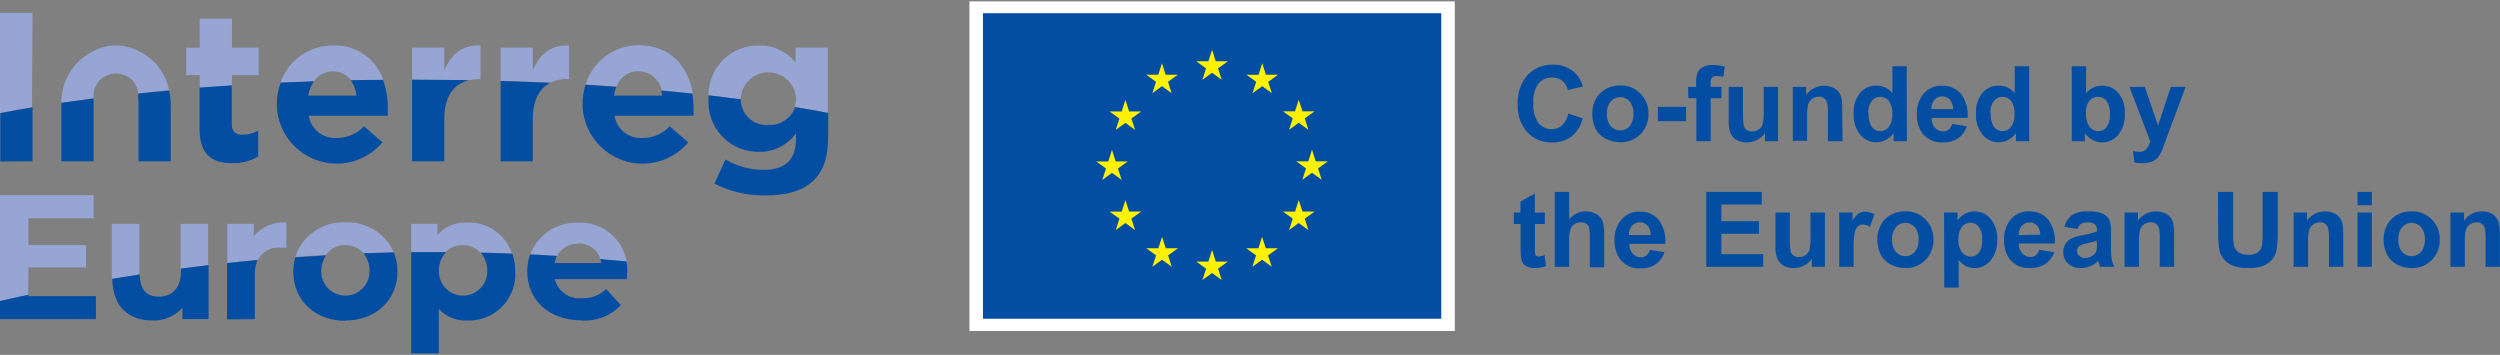
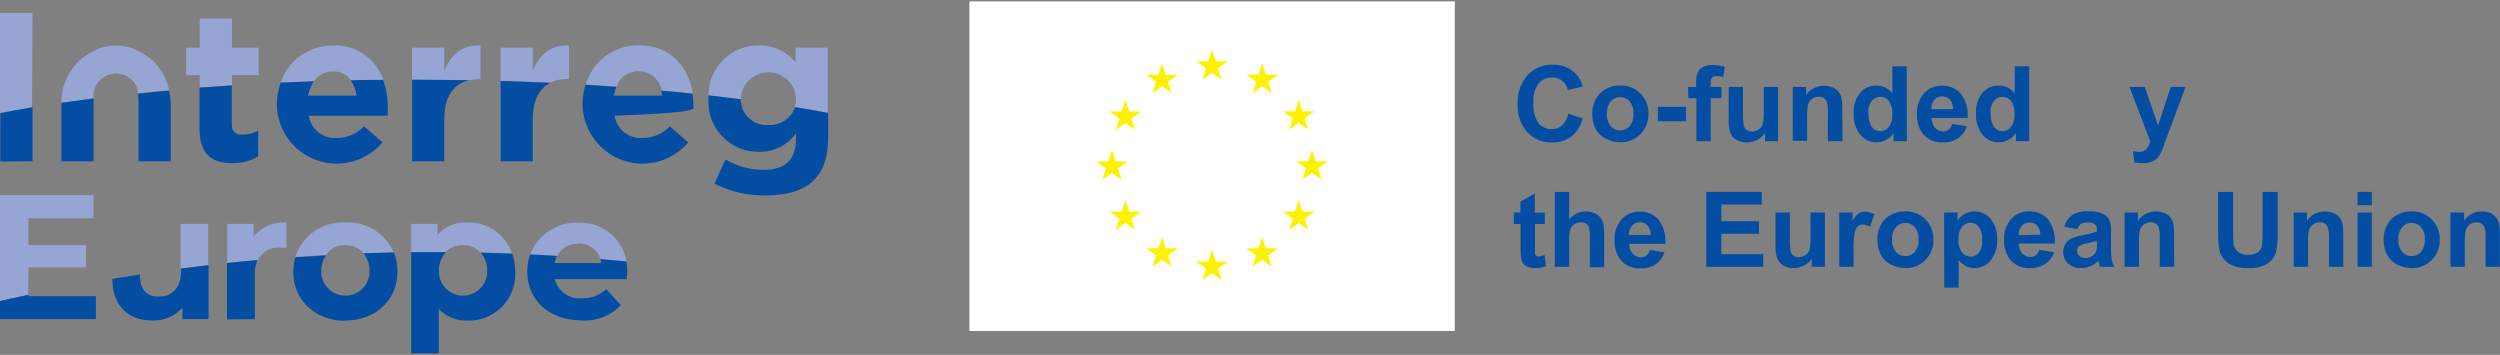
<svg xmlns="http://www.w3.org/2000/svg" width="310" height="44" xml:space="preserve" overflow="hidden">
  <rect width="100%" height="100%" fill="#808080" stroke="none" />
  <defs>
    <clipPath id="clip0">
      <rect x="0" y="0" width="310" height="44" />
    </clipPath>
  </defs>
  <g clip-path="url(#clip0)">
    <path d="M79.198 8.849C80.599 8.842 81.8 9.846 82.043 11.225 83.352 11.345 84.64 11.465 85.908 11.605 85.379 8.329 83.222 5.613 79.198 5.613 76.17 5.593 73.493 7.575 72.627 10.476 73.915 10.556 75.193 10.636 76.462 10.736 76.868 9.576 77.969 8.805 79.198 8.819" fill="#96A5D4" />
    <path d="M4.034 1.599-0.02 1.599-0.02 14.011C1.288 13.762 2.636 13.522 3.974 13.292Z" fill="#96A5D4" />
    <path d="M28.759 9.318 32.065 9.318 32.065 5.913 28.759 5.913 28.759 2.308 24.765 2.308 24.765 5.913 23.087 5.913 23.087 9.318 24.765 9.318 24.765 10.866 28.759 10.586Z" fill="#96A5D4" />
    <path d="M41.281 8.849C42.17 8.823 43.015 9.238 43.538 9.957 44.866 9.957 46.204 9.907 47.532 9.897 46.625 7.244 44.072 5.51 41.271 5.643 38.342 5.62 35.727 7.474 34.781 10.247L38.925 10.087C39.448 9.294 40.342 8.826 41.291 8.849" fill="#96A5D4" />
    <path d="M58.217 9.937C58.599 9.86 58.987 9.82 59.376 9.817L59.585 9.817 59.585 5.643C57.219 5.543 55.911 6.802 55.092 8.749L55.092 5.913 51.097 5.913 51.097 9.907 51.317 9.907C53.634 9.907 55.941 9.907 58.217 9.967" fill="#96A5D4" />
    <path d="M70.35 9.817 70.56 9.817 70.56 5.643C68.193 5.543 66.885 6.802 66.066 8.749L66.066 5.913 62.072 5.913 62.072 10.017C64.142 10.077 66.196 10.153 68.233 10.247 68.891 9.934 69.612 9.78 70.34 9.797" fill="#96A5D4" />
    <path d="M91.85 12.264 91.85 12.214C91.951 10.319 93.57 8.867 95.465 8.969 97.216 9.063 98.615 10.462 98.71 12.214L98.71 12.264C98.706 12.603 98.652 12.939 98.55 13.262 99.948 13.492 101.316 13.732 102.644 13.991L102.644 5.913 98.65 5.913 98.65 7.75C97.549 6.381 95.873 5.603 94.116 5.643 90.719 5.582 87.917 8.287 87.856 11.684 87.855 11.731 87.855 11.777 87.855 11.824 89.193 11.974 90.522 12.144 91.85 12.314 91.85 12.314 91.85 12.314 91.85 12.264" fill="#96A5D4" />
    <path d="M13.251 9.348C13.615 9.205 13.999 9.121 14.39 9.098 14.776 9.122 15.157 9.206 15.518 9.348 16.427 9.727 17.048 10.583 17.126 11.565 18.394 11.425 19.672 11.305 20.97 11.185 20.572 9.144 19.258 7.398 17.405 6.452 15.536 5.373 13.233 5.373 11.364 6.452 9.032 7.685 7.584 10.116 7.609 12.753L11.604 12.204C11.467 10.993 12.135 9.835 13.251 9.348" fill="#96A5D4" />
-     <path d="M72.237 13.013C72.322 17.115 75.716 20.372 79.819 20.287 81.951 20.243 83.962 19.285 85.339 17.656L83.052 15.659C82.171 16.6 80.935 17.125 79.647 17.107 77.959 17.215 76.466 16.021 76.202 14.351L85.998 14.351C85.998 13.981 85.998 13.612 85.998 13.292 85.997 12.73 85.95 12.169 85.858 11.615 84.59 11.475 83.302 11.355 81.994 11.235 82.046 11.439 82.085 11.646 82.113 11.854L76.122 11.854C76.183 11.484 76.287 11.122 76.431 10.776 75.163 10.676 73.885 10.596 72.597 10.516 72.346 11.324 72.224 12.167 72.237 13.013Z" fill="#034EA2" />
+     <path d="M72.237 13.013C72.322 17.115 75.716 20.372 79.819 20.287 81.951 20.243 83.962 19.285 85.339 17.656L83.052 15.659C82.171 16.6 80.935 17.125 79.647 17.107 77.959 17.215 76.466 16.021 76.202 14.351C85.998 13.981 85.998 13.612 85.998 13.292 85.997 12.73 85.95 12.169 85.858 11.615 84.59 11.475 83.302 11.355 81.994 11.235 82.046 11.439 82.085 11.646 82.113 11.854L76.122 11.854C76.183 11.484 76.287 11.122 76.431 10.776 75.163 10.676 73.885 10.596 72.597 10.516 72.346 11.324 72.224 12.167 72.237 13.013Z" fill="#034EA2" />
    <path d="M4.034 20.003 4.034 13.312C2.656 13.542 1.308 13.782 0.04 14.031L0.04 20.023Z" fill="#034EA2" />
    <path d="M28.859 20.223C29.967 20.252 31.061 19.968 32.015 19.404L32.015 16.198C31.404 16.536 30.715 16.708 30.017 16.698 29.129 16.698 28.739 16.258 28.739 15.339L28.739 10.586 24.745 10.866 24.745 16.009C24.745 19.264 26.402 20.242 28.839 20.242" fill="#034EA2" />
    <path d="M34.321 13.013C34.406 17.115 37.8 20.372 41.902 20.287 44.035 20.243 46.046 19.285 47.423 17.656L45.136 15.659C44.255 16.6 43.019 17.125 41.731 17.107 40.043 17.215 38.55 16.021 38.286 14.351L48.082 14.351C48.082 13.981 48.082 13.612 48.082 13.292 48.089 12.138 47.889 10.991 47.493 9.907 46.154 9.907 44.816 9.907 43.498 9.967 43.892 10.525 44.136 11.175 44.207 11.854L38.216 11.854C38.32 11.221 38.562 10.617 38.925 10.087L34.801 10.247C34.483 11.134 34.321 12.07 34.321 13.013Z" fill="#034EA2" />
    <path d="M55.092 20.003 55.092 14.78C55.092 11.944 56.26 10.367 58.217 9.937 55.941 9.937 53.634 9.877 51.317 9.877L51.097 9.877 51.097 20.003Z" fill="#034EA2" />
    <path d="M66.066 20.003 66.066 14.78C66.066 12.444 66.865 10.956 68.243 10.267 66.206 10.18 64.152 10.104 62.082 10.037L62.082 20.003Z" fill="#034EA2" />
    <path d="M87.855 12.264C87.646 15.671 90.238 18.604 93.645 18.813 93.799 18.823 93.953 18.826 94.106 18.825 95.921 18.865 97.638 18.01 98.7 16.538L98.7 17.227C98.7 19.743 97.412 21.061 94.706 21.061 93.037 21.07 91.397 20.625 89.962 19.773L88.594 22.769C90.528 23.757 92.674 24.261 94.845 24.237 97.572 24.237 99.599 23.658 100.907 22.349 102.215 21.041 102.694 19.354 102.694 16.807L102.694 14.011C101.366 13.752 99.998 13.512 98.6 13.282 98.111 14.662 96.778 15.562 95.315 15.499 93.55 15.643 92.003 14.329 91.861 12.564 91.854 12.481 91.85 12.397 91.85 12.314 90.541 12.144 89.213 11.974 87.855 11.824 87.855 11.954 87.855 12.074 87.855 12.214Z" fill="#034EA2" />
    <path d="M17.176 12.244 17.176 20.003 21.17 20.003 21.17 13.013C21.17 12.415 21.103 11.819 20.97 11.235 19.682 11.355 18.394 11.475 17.126 11.615 17.142 11.841 17.142 12.068 17.126 12.294" fill="#034EA2" />
    <path d="M7.609 13.013 7.609 20.003 11.604 20.003 11.604 12.204 7.609 12.753 7.609 13.013Z" fill="#034EA2" />
    <path d="M194.434 14.091 196.251 14.67C196.053 15.556 195.564 16.35 194.863 16.927 194.142 17.441 193.272 17.701 192.387 17.666 191.254 17.688 190.165 17.227 189.391 16.398 188.552 15.449 188.122 14.207 188.193 12.943 188.111 11.632 188.54 10.34 189.391 9.338 190.195 8.475 191.328 7.996 192.507 8.02 193.525 7.971 194.521 8.33 195.273 9.018 195.76 9.482 196.107 10.074 196.271 10.726L194.414 11.165C194.324 10.72 194.085 10.318 193.735 10.027 193.371 9.744 192.918 9.595 192.457 9.608 191.813 9.587 191.195 9.863 190.779 10.357 190.29 11.055 190.063 11.904 190.14 12.753 190.059 13.639 190.281 14.526 190.769 15.27 191.182 15.753 191.791 16.025 192.427 16.009 192.897 16.02 193.354 15.852 193.705 15.539 194.112 15.132 194.384 14.609 194.484 14.041" fill="#034EA2" />
    <path d="M197.44 14.011C197.44 13.415 197.588 12.829 197.869 12.304 198.147 11.764 198.582 11.322 199.117 11.036 199.665 10.735 200.281 10.584 200.905 10.596 201.843 10.567 202.75 10.929 203.411 11.595 204.073 12.258 204.434 13.164 204.41 14.101 204.433 15.047 204.072 15.961 203.411 16.638 202.758 17.302 201.856 17.664 200.925 17.636 200.311 17.637 199.706 17.494 199.157 17.217 198.612 16.958 198.162 16.536 197.869 16.009 197.562 15.389 197.414 14.703 197.44 14.011M199.257 14.111C199.22 14.665 199.391 15.214 199.736 15.649 200.311 16.297 201.301 16.357 201.949 15.783 201.996 15.741 202.041 15.696 202.083 15.649 202.422 15.207 202.588 14.657 202.553 14.101 202.585 13.552 202.419 13.009 202.083 12.573 201.509 11.925 200.518 11.866 199.87 12.44 199.822 12.482 199.778 12.526 199.736 12.573 199.391 13.009 199.22 13.557 199.257 14.111" fill="#034EA2" />
    <path d="M205.578 13.252 209.073 13.252 209.073 15.03 205.578 15.03Z" fill="#034EA2" />
    <path d="M209.323 10.776 210.321 10.776 210.321 10.267C210.3 9.836 210.36 9.406 210.501 8.998 210.639 8.702 210.876 8.462 211.17 8.319 211.551 8.129 211.973 8.04 212.399 8.06 212.903 8.058 213.404 8.133 213.886 8.279L213.677 9.528C213.409 9.462 213.133 9.428 212.858 9.428 212.654 9.408 212.452 9.473 212.299 9.608 212.16 9.809 212.099 10.054 212.129 10.297L212.129 10.776 213.467 10.776 213.467 12.174 212.129 12.174 212.129 17.506 210.351 17.506 210.351 12.174 209.353 12.174Z" fill="#034EA2" />
    <path d="M218.859 17.506 218.859 16.508C218.606 16.872 218.261 17.165 217.861 17.357 217.47 17.563 217.034 17.669 216.593 17.666 216.169 17.671 215.751 17.571 215.374 17.377 215.029 17.192 214.754 16.896 214.595 16.538 214.416 16.063 214.334 15.557 214.356 15.05L214.356 10.776 216.133 10.776 216.133 13.871C216.109 14.453 216.143 15.035 216.233 15.609 216.296 15.813 216.422 15.991 216.593 16.118 216.787 16.249 217.018 16.316 217.252 16.308 217.545 16.311 217.832 16.22 218.07 16.049 218.3 15.905 218.473 15.686 218.56 15.429 218.686 14.832 218.733 14.221 218.7 13.612L218.7 10.776 220.477 10.776 220.477 17.506Z" fill="#034EA2" />
    <path d="M228.476 17.506 226.658 17.506 226.658 14.071C226.685 13.599 226.645 13.124 226.538 12.663 226.472 12.462 226.342 12.287 226.169 12.164 225.988 12.037 225.771 11.974 225.55 11.984 225.253 11.985 224.965 12.075 224.721 12.244 224.485 12.405 224.31 12.641 224.222 12.913 224.106 13.42 224.059 13.941 224.082 14.461L224.082 17.456 222.304 17.456 222.304 10.776 223.952 10.776 223.952 11.774C224.464 11.054 225.295 10.629 226.179 10.636 226.545 10.631 226.91 10.703 227.247 10.846 227.538 10.956 227.794 11.142 227.986 11.385 228.158 11.605 228.277 11.861 228.336 12.134 228.415 12.528 228.448 12.93 228.436 13.332Z" fill="#034EA2" />
    <path d="M236.454 17.506 234.807 17.506 234.807 16.508C234.551 16.873 234.208 17.169 233.808 17.367 233.46 17.549 233.073 17.645 232.68 17.646 231.909 17.651 231.176 17.31 230.683 16.718 230.093 15.977 229.799 15.046 229.854 14.101 229.787 13.165 230.075 12.238 230.663 11.505 231.164 10.927 231.895 10.601 232.66 10.616 233.435 10.603 234.173 10.95 234.657 11.555L234.657 8.22 236.434 8.22ZM231.701 14.011C231.663 14.551 231.767 15.091 232.001 15.579 232.246 16.013 232.711 16.278 233.209 16.268 233.604 16.259 233.973 16.067 234.208 15.749 234.53 15.296 234.686 14.746 234.647 14.191 234.699 13.601 234.551 13.01 234.228 12.514 233.747 11.923 232.878 11.835 232.289 12.315 232.216 12.374 232.149 12.441 232.091 12.514 231.777 12.947 231.624 13.477 231.661 14.011" fill="#034EA2" />
    <path d="M242.106 15.369 243.884 15.659C243.695 16.259 243.317 16.781 242.805 17.147 242.257 17.503 241.611 17.681 240.958 17.656 239.954 17.734 238.98 17.302 238.362 16.508 237.892 15.829 237.658 15.015 237.693 14.191 237.635 13.238 237.949 12.3 238.571 11.575 239.131 10.948 239.938 10.601 240.778 10.626 241.681 10.584 242.554 10.951 243.155 11.625 243.785 12.49 244.08 13.554 243.984 14.62L239.52 14.62C239.506 15.072 239.659 15.513 239.949 15.859 240.208 16.136 240.569 16.295 240.948 16.298 241.201 16.305 241.447 16.224 241.647 16.068 241.864 15.877 242.014 15.622 242.076 15.339M242.186 13.532C242.197 13.104 242.056 12.686 241.787 12.354 241.545 12.099 241.21 11.954 240.858 11.954 240.477 11.936 240.108 12.094 239.86 12.384 239.597 12.707 239.466 13.117 239.49 13.532Z" fill="#034EA2" />
    <path d="M251.623 17.506 249.975 17.506 249.975 16.508C249.72 16.873 249.376 17.169 248.977 17.367 248.628 17.549 248.242 17.645 247.848 17.646 247.077 17.651 246.344 17.31 245.851 16.718 245.262 15.977 244.967 15.046 245.022 14.101 244.955 13.165 245.244 12.238 245.831 11.505 246.332 10.927 247.063 10.601 247.828 10.616 248.603 10.603 249.341 10.95 249.825 11.555L249.825 8.22 251.623 8.22ZM246.85 14.011C246.812 14.551 246.916 15.091 247.149 15.579 247.395 16.013 247.859 16.278 248.358 16.268 248.753 16.259 249.121 16.067 249.356 15.749 249.679 15.296 249.834 14.746 249.795 14.191 249.847 13.601 249.7 13.01 249.376 12.514 248.896 11.923 248.027 11.835 247.437 12.315 247.365 12.374 247.298 12.441 247.239 12.514 246.925 12.947 246.773 13.477 246.81 14.011" fill="#034EA2" />
-     <path d="M256.895 17.506 256.895 8.22 258.673 8.22 258.673 11.565C259.157 10.96 259.895 10.613 260.67 10.626 261.435 10.611 262.166 10.937 262.667 11.515 263.25 12.234 263.539 13.148 263.476 14.071 263.54 15.027 263.248 15.973 262.657 16.727 262.165 17.322 261.432 17.663 260.66 17.656 260.263 17.655 259.871 17.556 259.522 17.367 259.123 17.172 258.78 16.88 258.523 16.518L258.523 17.516ZM258.663 14.011C258.625 14.548 258.739 15.085 258.992 15.559 259.243 16.001 259.712 16.272 260.221 16.268 260.613 16.267 260.983 16.082 261.219 15.769 261.528 15.3 261.672 14.741 261.629 14.181 261.68 13.594 261.532 13.007 261.209 12.514 260.954 12.184 260.557 11.995 260.141 12.004 259.727 12.001 259.335 12.184 259.072 12.504 258.761 12.942 258.613 13.475 258.653 14.011" fill="#034EA2" />
    <path d="M264.055 10.776 265.953 10.776 267.6 15.559 269.178 10.776 271.015 10.776 268.599 17.257 268.179 18.425C268.061 18.739 267.91 19.04 267.73 19.324 267.601 19.524 267.435 19.697 267.241 19.833 267.035 19.974 266.804 20.076 266.562 20.133 266.265 20.208 265.96 20.245 265.653 20.242 265.317 20.24 264.983 20.204 264.654 20.133L264.495 18.735C264.743 18.791 264.998 18.821 265.254 18.825 265.6 18.848 265.939 18.712 266.172 18.455 266.388 18.18 266.545 17.864 266.632 17.526Z" fill="#034EA2" />
    <path d="M191.558 26.354 191.558 27.772 190.34 27.772 190.34 30.488C190.316 30.82 190.316 31.154 190.34 31.486 190.365 31.579 190.421 31.661 190.5 31.716 190.586 31.778 190.692 31.81 190.799 31.806 191.047 31.785 191.289 31.725 191.518 31.626L191.708 32.984C191.262 33.166 190.782 33.254 190.3 33.244 190.002 33.25 189.707 33.196 189.431 33.084 189.206 33 189.009 32.855 188.862 32.665 188.729 32.456 188.644 32.221 188.612 31.976 188.56 31.558 188.54 31.138 188.552 30.718L188.552 27.772 187.714 27.772 187.714 26.354 188.532 26.354 188.532 24.996 190.32 23.997 190.32 26.374Z" fill="#034EA2" />
    <path d="M194.574 23.797 194.574 27.213C195.068 26.579 195.828 26.211 196.631 26.214 197.013 26.205 197.392 26.284 197.739 26.444 198.036 26.566 198.295 26.766 198.488 27.023 198.652 27.261 198.767 27.529 198.828 27.812 198.9 28.254 198.93 28.702 198.918 29.15L198.918 33.144 197.14 33.144 197.14 29.529C197.16 29.078 197.127 28.625 197.04 28.181 196.973 27.996 196.848 27.838 196.681 27.732 196.485 27.613 196.26 27.555 196.032 27.562 195.753 27.557 195.479 27.633 195.243 27.782 195.004 27.934 194.824 28.163 194.734 28.431 194.609 28.845 194.555 29.277 194.574 29.709L194.574 33.084 192.786 33.084 192.786 23.797Z" fill="#034EA2" />
    <path d="M204.63 30.987 206.397 31.277C206.208 31.877 205.83 32.399 205.319 32.765 204.77 33.121 204.124 33.299 203.471 33.274 202.47 33.354 201.495 32.926 200.875 32.136 200.408 31.452 200.173 30.636 200.206 29.809 200.148 28.856 200.462 27.917 201.085 27.193 201.644 26.566 202.452 26.219 203.291 26.244 204.194 26.201 205.067 26.568 205.668 27.243 206.297 28.108 206.592 29.172 206.497 30.238L202.033 30.238C202.019 30.687 202.172 31.125 202.463 31.467 202.721 31.744 203.082 31.903 203.461 31.906 203.714 31.913 203.961 31.832 204.16 31.676 204.379 31.485 204.533 31.23 204.6 30.947M204.699 29.14C204.712 28.715 204.571 28.299 204.3 27.971 204.062 27.71 203.725 27.561 203.371 27.562 202.99 27.544 202.621 27.702 202.373 27.991 202.103 28.311 201.967 28.723 201.993 29.14Z" fill="#034EA2" />
    <path d="M211.57 33.084 211.57 23.797 218.46 23.797 218.46 25.365 213.447 25.365 213.447 27.432 218.11 27.432 218.11 28.99 213.447 28.99 213.447 31.517 218.64 31.517 218.64 33.084 211.57 33.084Z" fill="#034EA2" />
    <path d="M224.661 33.084 224.661 32.086C224.409 32.453 224.065 32.745 223.663 32.934 223.275 33.14 222.843 33.246 222.404 33.244 221.981 33.25 221.562 33.151 221.186 32.955 220.841 32.77 220.566 32.474 220.407 32.116 220.223 31.642 220.139 31.136 220.158 30.628L220.158 26.354 221.945 26.354 221.945 29.449C221.916 30.03 221.949 30.613 222.045 31.187 222.103 31.393 222.23 31.573 222.404 31.696 222.599 31.827 222.83 31.893 223.063 31.886 223.357 31.886 223.643 31.795 223.882 31.626 224.109 31.479 224.281 31.262 224.372 31.007 224.492 30.409 224.535 29.799 224.501 29.19L224.501 26.354 226.289 26.354 226.289 33.084Z" fill="#034EA2" />
    <path d="M229.844 33.084 228.066 33.084 228.066 26.354 229.724 26.354 229.724 27.352C229.914 27.005 230.171 26.699 230.483 26.454 230.715 26.313 230.981 26.24 231.252 26.244 231.667 26.246 232.074 26.36 232.43 26.573L231.871 28.131C231.627 27.959 231.34 27.859 231.042 27.842 230.812 27.833 230.587 27.903 230.403 28.041 230.195 28.245 230.052 28.506 229.994 28.79 229.863 29.535 229.813 30.292 229.844 31.047Z" fill="#034EA2" />
    <path d="M232.78 29.629C232.782 29.029 232.933 28.439 233.219 27.912 233.491 27.371 233.923 26.928 234.457 26.643 235.004 26.344 235.621 26.193 236.245 26.204 237.182 26.174 238.091 26.536 238.751 27.203 239.412 27.867 239.773 28.772 239.75 29.709 239.777 30.655 239.415 31.571 238.751 32.245 238.101 32.909 237.203 33.271 236.275 33.244 235.661 33.245 235.055 33.101 234.507 32.825 233.961 32.567 233.513 32.14 233.229 31.606 232.916 30.988 232.766 30.301 232.79 29.609M234.617 29.699C234.58 30.253 234.751 30.802 235.096 31.237 235.666 31.882 236.65 31.944 237.295 31.375 237.344 31.332 237.39 31.286 237.433 31.237 237.777 30.797 237.943 30.245 237.902 29.689 237.942 29.142 237.776 28.6 237.433 28.171 236.881 27.526 235.91 27.451 235.265 28.003 235.204 28.055 235.148 28.111 235.096 28.171 234.749 28.602 234.578 29.148 234.617 29.699" fill="#034EA2" />
    <path d="M241.068 26.354 242.735 26.354 242.735 27.352C243.195 26.64 243.986 26.211 244.833 26.214 245.603 26.201 246.338 26.539 246.83 27.133 247.414 27.852 247.705 28.764 247.648 29.689 247.709 30.637 247.414 31.574 246.82 32.315 246.329 32.912 245.594 33.253 244.823 33.244 244.477 33.247 244.135 33.172 243.824 33.024 243.464 32.831 243.143 32.574 242.875 32.265L242.875 35.661 241.088 35.661ZM242.835 29.609C242.79 30.203 242.949 30.795 243.285 31.287 243.547 31.627 243.954 31.826 244.383 31.826 244.775 31.82 245.142 31.636 245.382 31.327 245.699 30.847 245.844 30.273 245.791 29.699 245.834 29.141 245.686 28.584 245.372 28.121 245.132 27.81 244.766 27.623 244.373 27.612 243.954 27.605 243.553 27.789 243.285 28.111 242.968 28.544 242.816 29.075 242.855 29.609" fill="#034EA2" />
    <path d="M252.951 30.987 254.728 31.277C254.525 31.866 254.135 32.374 253.62 32.725 253.067 33.08 252.419 33.257 251.763 33.234 250.761 33.314 249.786 32.887 249.166 32.096 248.706 31.409 248.475 30.595 248.507 29.769 248.45 28.818 248.762 27.881 249.376 27.153 249.939 26.526 250.75 26.179 251.593 26.204 252.492 26.165 253.36 26.531 253.96 27.203 254.594 28.066 254.888 29.132 254.788 30.198L250.325 30.198C250.315 30.646 250.467 31.082 250.754 31.427 251.013 31.704 251.373 31.863 251.753 31.866 252.008 31.873 252.259 31.792 252.462 31.636 252.677 31.444 252.827 31.189 252.891 30.907M252.991 29.1C253.007 28.698 252.876 28.303 252.621 27.991 252.386 27.727 252.047 27.577 251.693 27.582 251.311 27.565 250.944 27.723 250.694 28.012 250.429 28.333 250.296 28.744 250.325 29.16Z" fill="#034EA2" />
    <path d="M257.614 28.411 255.997 28.121C256.127 27.542 256.46 27.029 256.935 26.673 257.536 26.313 258.234 26.149 258.932 26.204 259.539 26.169 260.145 26.264 260.71 26.484 261.051 26.632 261.338 26.883 261.529 27.203 261.727 27.707 261.808 28.25 261.768 28.79L261.768 30.877C261.759 31.315 261.786 31.752 261.848 32.185 261.92 32.498 262.031 32.8 262.178 33.084L260.41 33.084C260.36 32.964 260.311 32.795 260.241 32.555L260.181 32.355C259.89 32.633 259.552 32.856 259.182 33.014 258.832 33.163 258.454 33.238 258.074 33.234 257.476 33.272 256.886 33.071 256.436 32.675 256.041 32.307 255.822 31.787 255.837 31.247 255.835 30.896 255.928 30.551 256.106 30.248 256.288 29.953 256.552 29.717 256.865 29.569 257.319 29.371 257.795 29.23 258.283 29.15 258.875 29.057 259.457 28.91 260.021 28.71L260.021 28.541C260.048 28.268 259.953 27.998 259.761 27.802 259.463 27.619 259.111 27.542 258.763 27.582 258.503 27.572 258.246 27.638 258.024 27.772 257.815 27.941 257.665 28.172 257.594 28.431M259.981 29.869C259.624 29.981 259.26 30.074 258.893 30.148 258.545 30.196 258.208 30.3 257.894 30.458 257.676 30.593 257.544 30.831 257.544 31.087 257.54 31.331 257.642 31.564 257.824 31.726 258.037 31.923 258.324 32.018 258.613 31.986 258.945 31.98 259.267 31.868 259.532 31.666 259.736 31.523 259.888 31.316 259.961 31.077 260.017 30.791 260.041 30.5 260.031 30.208Z" fill="#034EA2" />
    <path d="M269.597 33.084 267.81 33.084 267.81 29.649C267.838 29.177 267.801 28.703 267.7 28.241 267.557 27.816 267.149 27.539 266.701 27.562 266.405 27.559 266.114 27.65 265.873 27.822 265.631 27.979 265.45 28.216 265.363 28.491 265.253 28.999 265.209 29.519 265.234 30.039L265.234 33.084 263.446 33.084 263.446 26.354 265.104 26.354 265.104 27.352C265.612 26.634 266.44 26.209 267.321 26.214 267.69 26.21 268.058 26.282 268.399 26.424 268.689 26.536 268.943 26.722 269.138 26.963 269.306 27.186 269.425 27.441 269.488 27.712 269.56 28.107 269.594 28.509 269.587 28.91Z" fill="#034EA2" />
    <path d="M275.03 23.797 276.907 23.797 276.907 28.79C276.89 29.307 276.913 29.825 276.977 30.338 277.048 30.704 277.25 31.031 277.546 31.257 277.911 31.503 278.346 31.622 278.784 31.596 279.212 31.626 279.636 31.514 279.993 31.277 280.249 31.076 280.424 30.788 280.482 30.468 280.546 29.945 280.573 29.417 280.562 28.89L280.562 23.797 282.439 23.797 282.439 28.671C282.463 29.462 282.413 30.255 282.289 31.037 282.198 31.468 282.004 31.869 281.72 32.206 281.425 32.543 281.051 32.804 280.632 32.964 280.059 33.172 279.452 33.267 278.844 33.244 278.164 33.277 277.485 33.171 276.847 32.934 276.426 32.76 276.052 32.486 275.759 32.136 275.511 31.846 275.33 31.505 275.229 31.137 275.089 30.36 275.029 29.57 275.05 28.78Z" fill="#034EA2" />
    <path d="M290.568 33.084 288.79 33.084 288.79 29.649C288.817 29.177 288.777 28.702 288.67 28.241 288.527 27.816 288.119 27.539 287.672 27.562 287.375 27.559 287.085 27.65 286.843 27.822 286.604 27.983 286.425 28.218 286.334 28.491 286.223 28.999 286.179 29.519 286.204 30.039L286.204 33.084 284.416 33.084 284.416 26.354 286.074 26.354 286.074 27.352C286.582 26.634 287.41 26.209 288.291 26.214 288.661 26.208 289.028 26.28 289.369 26.424 289.659 26.536 289.914 26.722 290.108 26.963 290.28 27.183 290.399 27.439 290.458 27.712 290.537 28.106 290.57 28.508 290.558 28.91Z" fill="#034EA2" />
    <path d="M292.335 23.797 294.113 23.797 294.113 25.445 292.335 25.445ZM292.335 26.354 294.113 26.354 294.113 33.084 292.335 33.084Z" fill="#034EA2" />
    <path d="M295.56 29.629C295.557 29.029 295.709 28.437 296 27.912 296.271 27.371 296.704 26.928 297.238 26.643 297.785 26.343 298.401 26.192 299.026 26.204 299.963 26.174 300.872 26.536 301.532 27.203 302.194 27.866 302.555 28.772 302.531 29.709 302.559 30.655 302.197 31.572 301.532 32.245 300.879 32.91 299.977 33.272 299.046 33.244 298.431 33.245 297.826 33.101 297.278 32.825 296.735 32.567 296.289 32.139 296.01 31.606 295.692 30.99 295.542 30.302 295.57 29.609M297.398 29.699C297.358 30.252 297.526 30.8 297.867 31.237 298.441 31.885 299.432 31.945 300.08 31.37 300.127 31.329 300.172 31.284 300.214 31.237 300.552 30.795 300.719 30.245 300.683 29.689 300.719 29.143 300.551 28.602 300.214 28.171 299.657 27.523 298.679 27.45 298.031 28.007 297.972 28.058 297.918 28.113 297.867 28.171 297.524 28.603 297.356 29.149 297.398 29.699" fill="#034EA2" />
    <path d="M309.99 33.084 308.213 33.084 308.213 29.649C308.236 29.177 308.199 28.704 308.103 28.241 308.029 28.041 307.897 27.867 307.723 27.742 307.542 27.615 307.325 27.552 307.104 27.562 306.808 27.562 306.519 27.653 306.275 27.822 306.04 27.983 305.864 28.219 305.776 28.491 305.66 28.998 305.613 29.519 305.636 30.039L305.636 33.084 303.859 33.084 303.859 26.354 305.546 26.354 305.546 27.352C306.053 26.631 306.881 26.205 307.763 26.214 308.133 26.21 308.5 26.282 308.842 26.424 309.118 26.553 309.358 26.748 309.541 26.993 309.704 27.216 309.82 27.471 309.88 27.742 309.959 28.136 309.992 28.538 309.98 28.94Z" fill="#034EA2" />
    <path d="M120.209 0.171 180.394 0.171 180.394 41.043 120.209 41.043Z" fill="#FFFFFF" />
-     <path d="M121.887 1.639 178.716 1.639 178.716 39.525 121.887 39.525Z" fill="#034EA2" />
    <path d="M149.098 9.897 150.297 9.018 151.495 9.897 151.036 8.479 152.254 7.6 150.756 7.6 150.297 6.172 149.837 7.6 148.339 7.6 149.548 8.479 149.098 9.897Z" fill="#FFF200" />
    <path d="M142.887 11.565 144.085 10.686 145.284 11.565 144.834 10.147 146.053 9.268 144.545 9.268 144.085 7.84 143.626 9.268 142.128 9.268 143.347 10.147 142.887 11.565Z" fill="#FFF200" />
    <path d="M139.552 12.384 139.093 13.822 137.585 13.822 138.803 14.7 138.354 16.108 139.552 15.24 140.75 16.108 140.291 14.7 141.509 13.822 140.011 13.822 139.552 12.384Z" fill="#FFF200" />
    <path d="M137.884 21.431 139.083 22.31 138.623 20.892 139.842 20.023 138.344 20.023 137.884 18.585 137.425 20.023 135.927 20.023 137.145 20.892 136.686 22.31 137.884 21.431Z" fill="#FFF200" />
    <path d="M140.011 26.234 139.552 24.806 139.093 26.244 137.585 26.234 138.803 27.113 138.354 28.531 139.552 27.652 140.75 28.531 140.291 27.113 141.509 26.234 140.011 26.234Z" fill="#FFF200" />
    <path d="M144.555 30.788 144.095 29.36 143.636 30.788 142.138 30.788 143.357 31.666 142.897 33.074 144.095 32.206 145.294 33.074 144.844 31.666 146.063 30.788 144.555 30.788Z" fill="#FFF200" />
    <path d="M150.756 32.435 150.297 30.997 149.837 32.435 148.339 32.435 149.558 33.314 149.098 34.722 150.297 33.853 151.495 34.722 151.036 33.314 152.254 32.435 150.756 32.435Z" fill="#FFF200" />
    <path d="M156.957 30.788 156.498 29.36 156.039 30.788 154.531 30.788 155.749 31.666 155.3 33.074 156.498 32.206 157.696 33.074 157.237 31.666 158.455 30.788 156.957 30.788Z" fill="#FFF200" />
    <path d="M161.511 26.234 161.041 24.806 160.582 26.244 159.084 26.234 160.302 27.113 159.843 28.531 161.041 27.652 162.24 28.531 161.79 27.113 163.009 26.234 161.511 26.234Z" fill="#FFF200" />
    <path d="M164.656 20.003 163.148 20.003 162.689 18.565 162.23 20.003 160.732 20.003 161.95 20.882 161.491 22.29 162.689 21.421 163.887 22.29 163.438 20.882 164.656 20.003Z" fill="#FFF200" />
    <path d="M159.843 16.098 161.041 15.22 162.24 16.098 161.79 14.68 163.009 13.802 161.511 13.802 161.041 12.374 160.582 13.802 159.084 13.802 160.302 14.68 159.843 16.098Z" fill="#FFF200" />
    <path d="M156.518 7.84 156.059 9.278 154.551 9.268 155.769 10.147 155.31 11.565 156.518 10.686 157.716 11.565 157.257 10.147 158.475 9.268 156.967 9.268 156.518 7.84Z" fill="#FFF200" />
    <path d="M34.741 30.708C35.01 30.708 35.23 30.708 35.51 30.708L35.51 27.592C33.957 27.469 32.442 28.114 31.455 29.32L31.455 27.762 28.18 27.762 28.18 32.615C29.428 32.485 30.686 32.355 31.965 32.245 32.49 31.215 33.588 30.606 34.741 30.708" fill="#96A5D4" />
    <path d="M42.819 30.398C43.683 30.378 44.51 30.744 45.076 31.397 46.314 31.397 47.572 31.317 48.841 31.297 47.803 28.939 45.422 27.463 42.849 27.582 40.04 27.426 37.478 29.181 36.608 31.856 37.866 31.763 39.135 31.683 40.413 31.616 40.968 30.825 41.883 30.363 42.849 30.388" fill="#96A5D4" />
    <path d="M3.525 33.164 10.665 33.164 10.665 30.398 3.525 30.398 3.525 27.063 11.604 27.063 11.604 24.207-0.02 24.207-0.02 37.328 3.505 36.549Z" fill="#96A5D4" />
-     <path d="M17.285 33.983 17.285 27.762 13.86 27.762 13.86 34.432C13.86 34.492 13.86 34.532 13.86 34.582L17.276 34.033 17.276 33.983" fill="#96A5D4" />
    <path d="M25.813 27.762 22.398 27.762 22.398 33.304 25.813 32.875Z" fill="#96A5D4" />
    <path d="M55.232 31.267C55.794 30.696 56.567 30.382 57.369 30.398 58.2 30.376 59.001 30.715 59.566 31.327 60.864 31.327 62.172 31.397 63.49 31.457 62.714 29.083 60.463 27.508 57.968 27.592 56.561 27.504 55.191 28.068 54.253 29.12L54.253 27.762 50.988 27.762 50.988 31.267 55.232 31.267" fill="#96A5D4" />
    <path d="M71.698 30.178C72.971 30.131 74.114 30.953 74.474 32.176L77.71 32.465C77.231 29.564 74.655 27.482 71.718 27.622 69.062 27.498 66.633 29.116 65.727 31.616L69.052 31.806C69.538 30.803 70.575 30.187 71.688 30.238" fill="#96A5D4" />
    <path d="M11.893 39.575 11.893 36.719 3.525 36.719 3.525 36.549-0.02 37.328-0.02 39.575Z" fill="#034EA2" />
    <path d="M31.605 39.575 31.605 33.983C31.586 33.387 31.698 32.793 31.935 32.245 30.657 32.355 29.398 32.485 28.15 32.615L28.15 39.605Z" fill="#034EA2" />
    <path d="M42.819 39.745C46.574 39.745 49.29 37.218 49.29 33.663 49.293 32.853 49.141 32.05 48.841 31.297L45.076 31.407C45.587 32.045 45.853 32.846 45.825 33.663 45.825 35.318 44.484 36.659 42.829 36.659 41.175 36.659 39.834 35.318 39.834 33.663 39.824 32.953 40.029 32.257 40.423 31.666 39.144 31.739 37.876 31.819 36.618 31.906 36.452 32.491 36.368 33.096 36.368 33.703 36.368 37.258 39.105 39.785 42.859 39.785" fill="#034EA2" />
    <path d="M18.953 39.745C20.346 39.778 21.684 39.202 22.618 38.167L22.618 39.565 25.863 39.565 25.863 32.875 22.448 33.304 22.448 33.603C22.448 35.77 21.3 36.779 19.722 36.779 18.144 36.779 17.365 35.93 17.335 34.033L13.92 34.582C13.98 38.117 16.037 39.745 18.913 39.745" fill="#034EA2" />
    <path d="M54.413 43.829 54.413 38.317C55.33 39.292 56.63 39.815 57.968 39.745 61.137 39.85 63.791 37.365 63.896 34.196 63.902 34.019 63.9 33.841 63.889 33.663 63.893 32.91 63.771 32.161 63.53 31.447L59.605 31.327C60.159 31.976 60.448 32.811 60.414 33.663 60.414 35.318 59.073 36.659 57.419 36.659 55.764 36.659 54.423 35.318 54.423 33.663 54.388 32.782 54.7 31.921 55.291 31.267L50.988 31.267 50.988 43.829Z" fill="#034EA2" />
    <path d="M72.118 39.745C73.941 39.862 75.723 39.163 76.981 37.837L75.163 35.84C74.367 36.621 73.281 37.034 72.168 36.979 70.61 37.14 69.172 36.131 68.792 34.612L77.72 34.612C77.72 34.322 77.79 33.953 77.79 33.693 77.79 33.265 77.753 32.837 77.68 32.415L74.444 32.126C74.495 32.286 74.535 32.449 74.564 32.615L68.782 32.615C68.83 32.306 68.924 32.007 69.062 31.726L65.737 31.537C65.498 32.213 65.376 32.926 65.377 33.644 65.377 37.158 68.033 39.725 72.118 39.725" fill="#034EA2" />
  </g>
</svg>